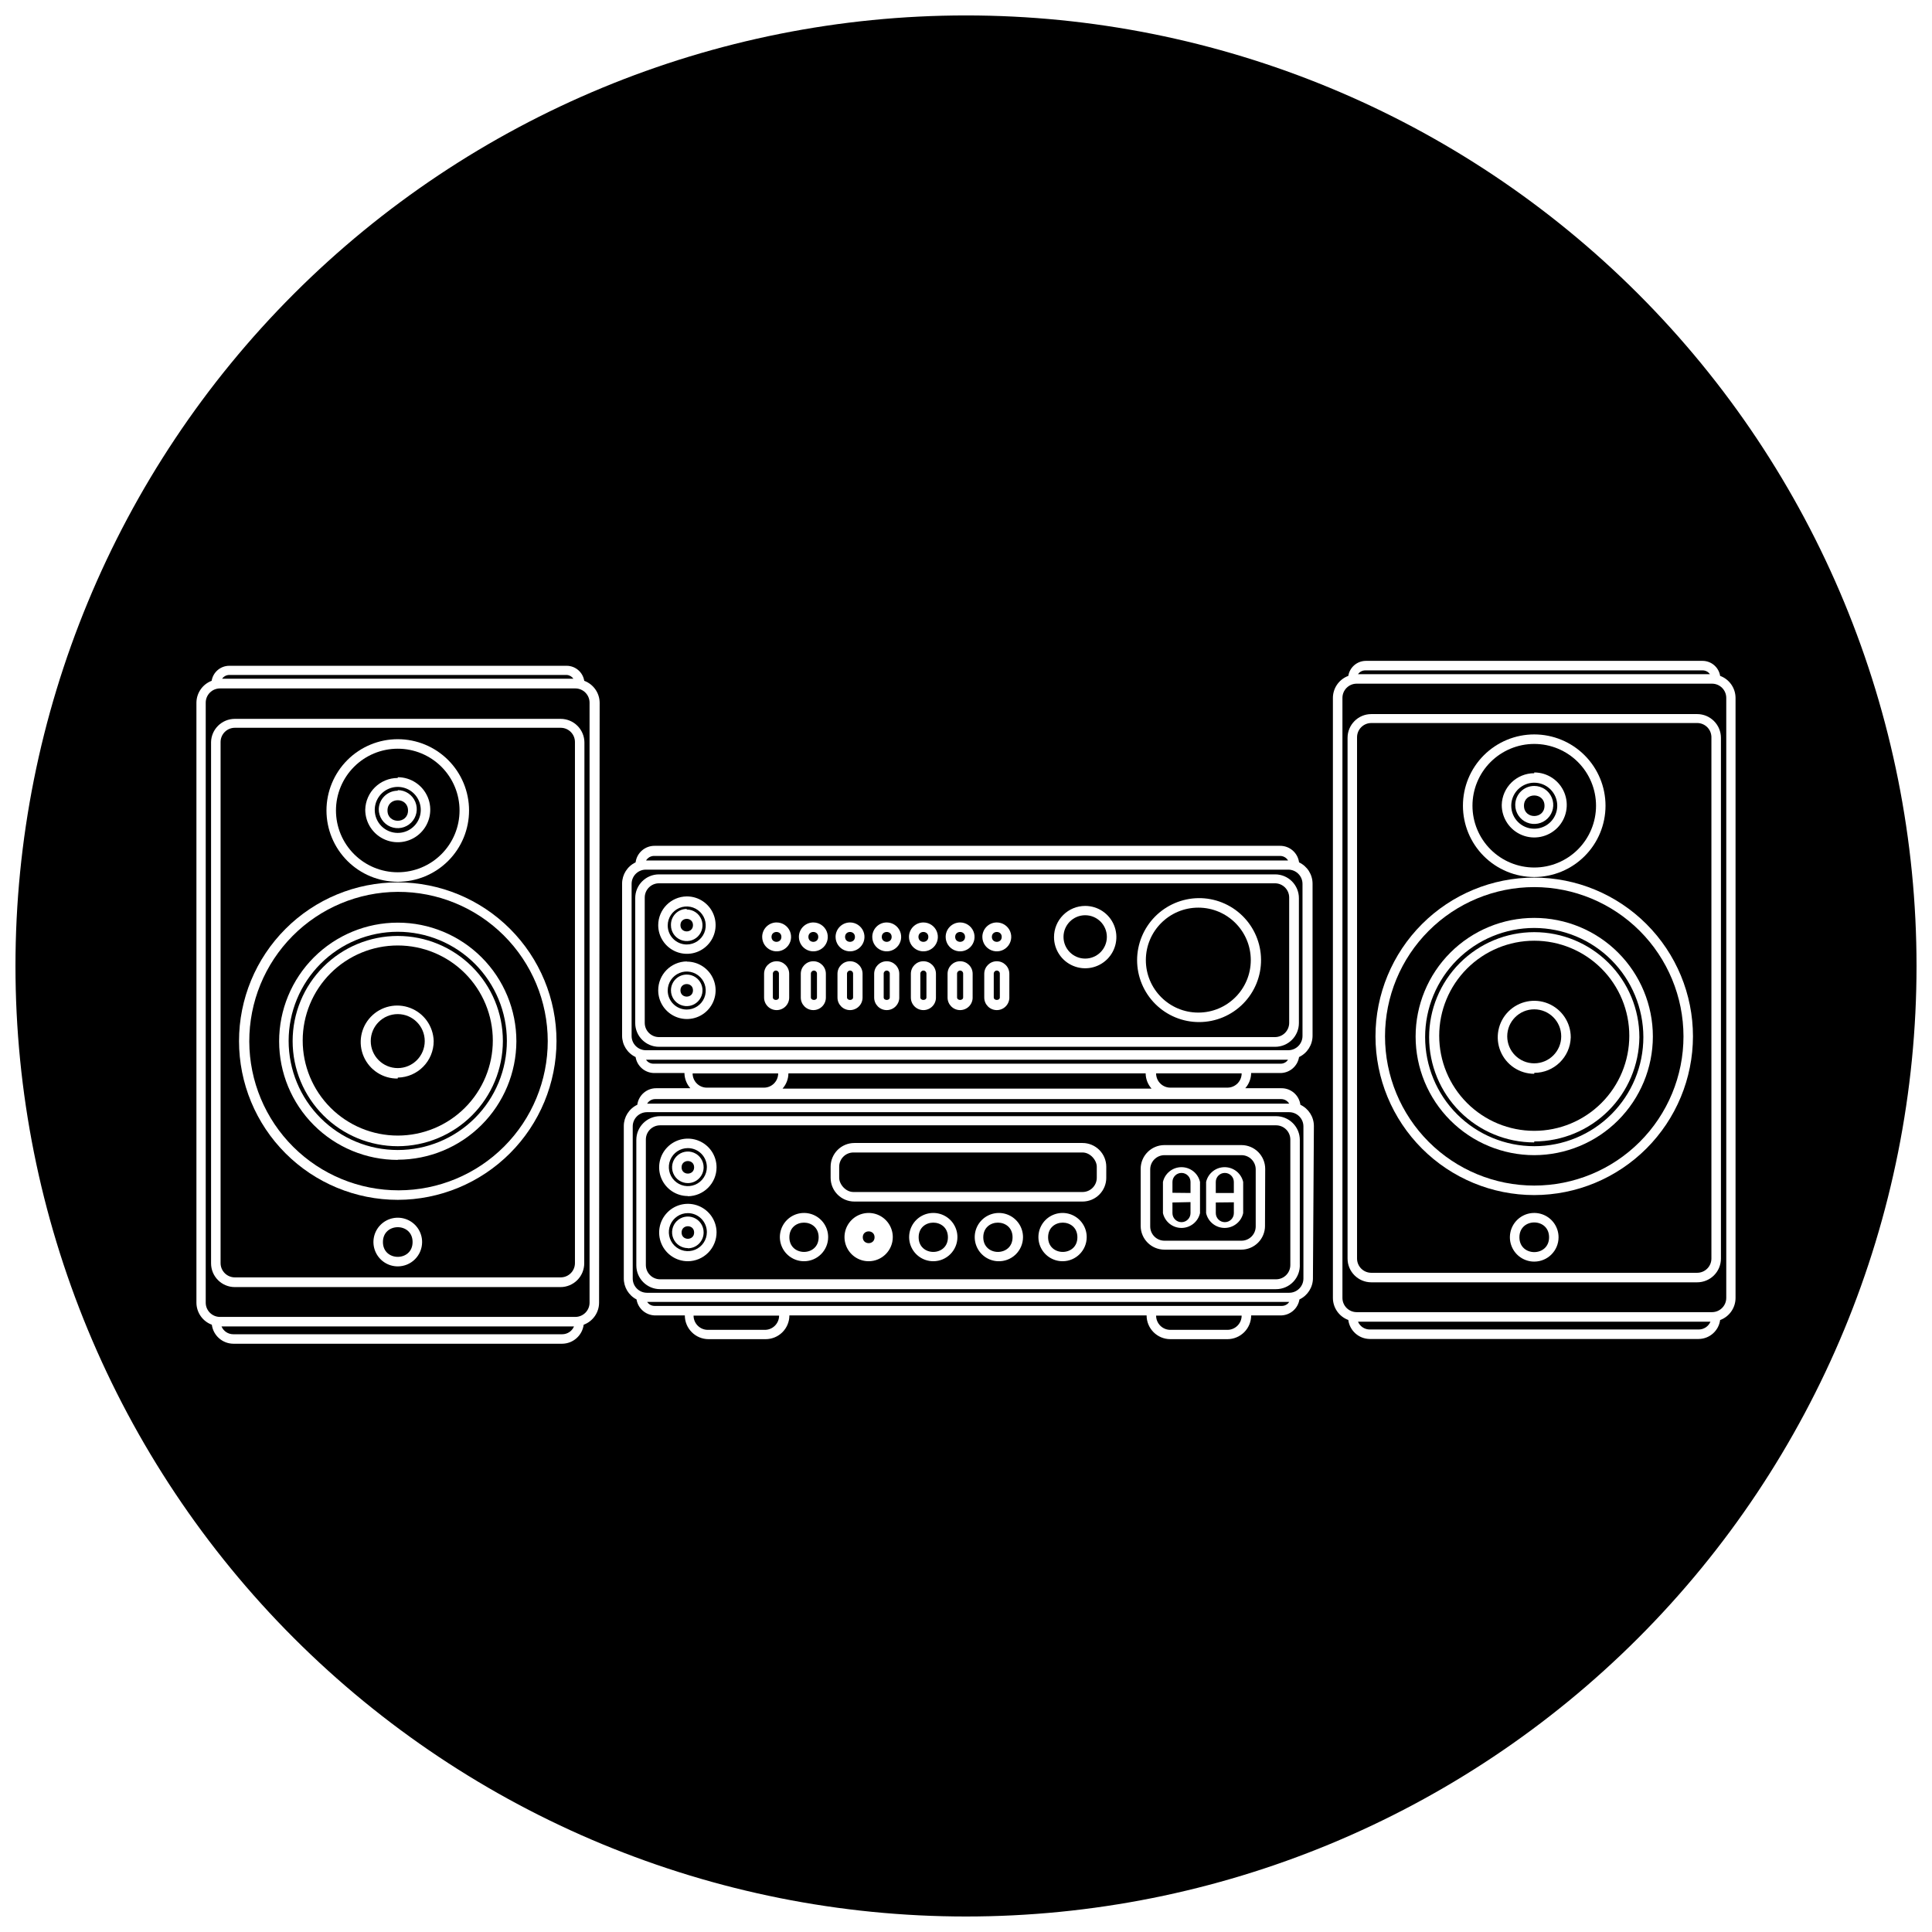
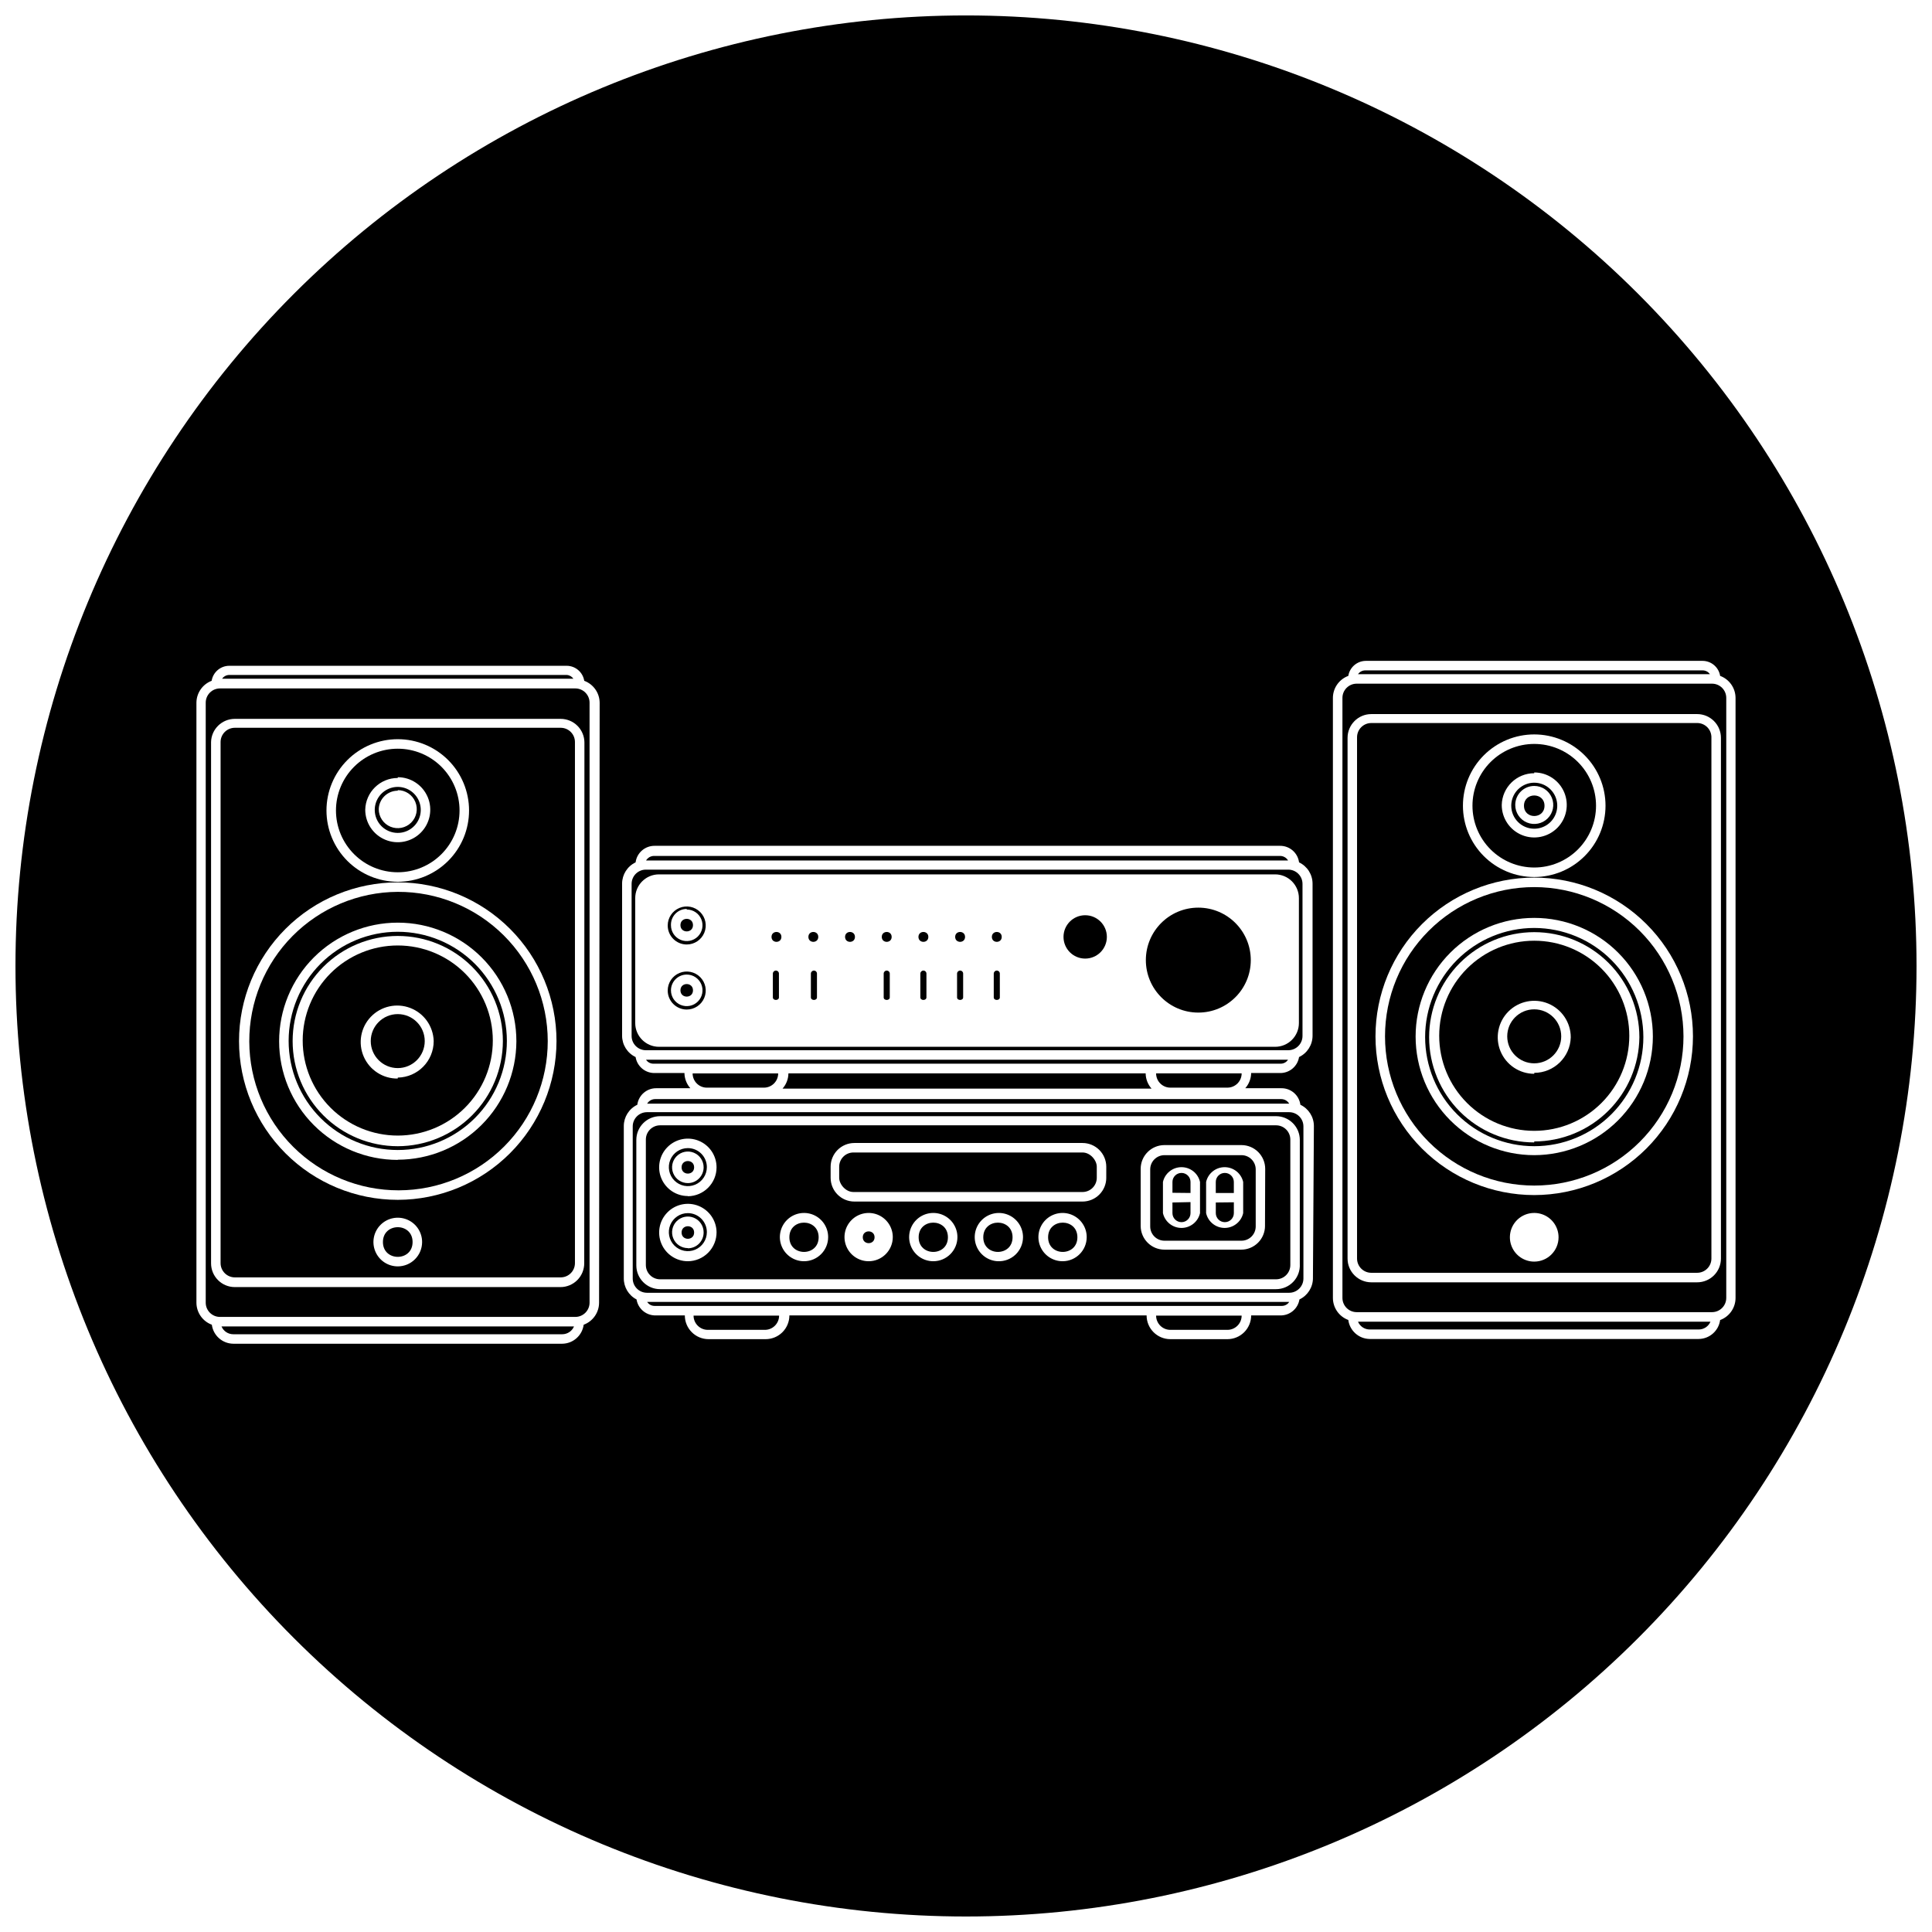
<svg xmlns="http://www.w3.org/2000/svg" width="800px" height="800px" version="1.1" viewBox="144 144 512 512">
  <defs>
    <clipPath id="a">
      <path d="m148.09 148.09h503.81v503.81h-503.81z" />
    </clipPath>
  </defs>
  <path d="m327.95 453.35c0 2.219-3.324 2.219-3.324 0 0-2.215 3.324-2.215 3.324 0" />
  <path d="m370.17 449.42h60.711c2.086 0 3.777 2.086 3.777 3.777v2.922c0 2.086-1.691 3.777-3.777 3.777h-60.711c-2.086 0-3.777-2.086-3.777-3.777v-2.922c0-2.086 1.691-3.777 3.777-3.777z" />
  <path d="m360.95 471.89c0 5.176-7.758 5.176-7.758 0 0-5.172 7.758-5.172 7.758 0" />
  <path d="m256.56 419.9c0 3.953-3.203 7.156-7.152 7.156-3.953 0-7.156-3.203-7.156-7.156 0-3.949 3.203-7.152 7.156-7.152 3.949 0 7.152 3.203 7.152 7.152" />
  <path d="m450.38 492.65c0 2.086 1.691 3.777 3.777 3.777h15.117c2.086 0 3.777-1.691 3.777-3.777z" />
  <path d="m327.95 470.63c0 2.215-3.324 2.215-3.324 0 0-2.219 3.324-2.219 3.324 0" />
  <path d="m317.43 490.08h166.26-0.004c0.793 0.008 1.535-0.391 1.965-1.055h-170.14c0.422 0.648 1.141 1.047 1.918 1.055z" />
  <path d="m326.29 465.49c-2.039 0-3.875 1.23-4.656 3.113-0.781 1.883-0.348 4.047 1.094 5.488 1.438 1.441 3.606 1.871 5.488 1.094 1.883-0.781 3.109-2.617 3.109-4.656 0-1.336-0.531-2.617-1.473-3.562-0.945-0.945-2.227-1.477-3.562-1.477zm0 9.27v0.004c-1.691 0-3.219-1.02-3.863-2.582-0.648-1.562-0.293-3.363 0.906-4.559 1.195-1.195 2.992-1.555 4.555-0.906s2.582 2.172 2.582 3.863c0.012 1.117-0.422 2.195-1.207 2.988-0.785 0.797-1.855 1.242-2.973 1.242z" />
  <path d="m249.41 390.93c-7.672 0-15.027 3.047-20.449 8.469-5.422 5.426-8.469 12.781-8.469 20.449 0 7.672 3.047 15.027 8.469 20.449 5.422 5.422 12.777 8.469 20.449 8.469 7.668 0 15.023-3.047 20.449-8.469 5.422-5.422 8.469-12.777 8.469-20.449-0.012-7.664-3.062-15.012-8.484-20.434-5.422-5.418-12.77-8.473-20.434-8.484zm0 56.828c-7.391 0-14.477-2.934-19.699-8.16-5.227-5.223-8.16-12.309-8.16-19.699 0-7.387 2.934-14.477 8.16-19.699 5.223-5.227 12.309-8.16 19.699-8.16s14.477 2.934 19.699 8.16c5.227 5.223 8.16 12.312 8.16 19.699-0.012 7.387-2.953 14.465-8.176 19.688-5.219 5.223-12.301 8.16-19.684 8.172z" />
  <path d="m326.29 448.26c-2.039 0-3.875 1.23-4.656 3.113s-0.348 4.047 1.094 5.488c1.438 1.441 3.606 1.871 5.488 1.094 1.883-0.781 3.109-2.617 3.109-4.656 0-1.336-0.531-2.617-1.473-3.562-0.945-0.945-2.227-1.477-3.562-1.477zm0 9.27v0.004c-1.691 0-3.219-1.02-3.863-2.582-0.648-1.562-0.293-3.363 0.906-4.559 1.195-1.195 2.992-1.555 4.555-0.906 1.562 0.648 2.582 2.172 2.582 3.863 0 2.309-1.871 4.184-4.18 4.184z" />
  <path d="m375.77 471.89c0 2.082-3.125 2.082-3.125 0s3.125-2.082 3.125 0" />
  <path d="m296.46 326.44h-94.16c-2.086 0-3.781 1.691-3.781 3.781v159c0 2.086 1.695 3.777 3.781 3.777h94.16c2.086 0 3.781-1.691 3.781-3.777v-159c0-2.09-1.695-3.781-3.781-3.781zm2.367 152.35c0 1.672-0.66 3.273-1.844 4.453-1.18 1.184-2.781 1.848-4.453 1.848h-86.301c-3.481 0-6.297-2.82-6.297-6.301v-138.14c0.082-3.418 2.875-6.144 6.297-6.144h86.352c1.672 0 3.273 0.664 4.453 1.844 1.18 1.18 1.844 2.781 1.844 4.453z" />
  <path d="m249.41 375.16c4.344 0 8.508-1.723 11.578-4.797 3.07-3.07 4.797-7.234 4.797-11.578 0-4.34-1.727-8.504-4.797-11.578-3.07-3.07-7.234-4.793-11.578-4.793s-8.508 1.723-11.578 4.793c-3.07 3.074-4.797 7.238-4.797 11.578 0 4.344 1.727 8.508 4.797 11.578 3.07 3.074 7.234 4.797 11.578 4.797zm0-25.191c3.484 0 6.625 2.102 7.961 5.32 1.332 3.219 0.594 6.926-1.871 9.387-2.461 2.465-6.168 3.203-9.387 1.867-3.219-1.332-5.32-4.473-5.32-7.957 0.109-4.68 3.938-8.414 8.617-8.414z" />
  <path d="m412.34 471.89c0 5.176-7.762 5.176-7.762 0 0-5.172 7.762-5.172 7.762 0" />
  <path d="m429.52 471.89c0 5.176-7.762 5.176-7.762 0 0-5.172 7.762-5.172 7.762 0" />
  <path d="m399.75 392.29c0 1.746-2.621 1.746-2.621 0 0-1.746 2.621-1.746 2.621 0" />
  <path d="m253.34 473.15c0 5.238-7.859 5.238-7.859 0 0-5.242 7.859-5.242 7.859 0" />
  <path d="m395.21 471.89c0 5.176-7.758 5.176-7.758 0 0-5.172 7.758-5.172 7.758 0" />
  <path d="m249.41 394.56c-6.68 0-13.09 2.652-17.812 7.375-4.723 4.727-7.379 11.133-7.379 17.812 0 6.684 2.656 13.09 7.379 17.812 4.723 4.727 11.133 7.379 17.812 7.379 6.68 0 13.09-2.652 17.812-7.379 4.723-4.723 7.379-11.129 7.379-17.812 0-6.68-2.656-13.086-7.379-17.812-4.723-4.723-11.133-7.375-17.812-7.375zm0 35.266c-3.902 0.059-7.457-2.231-9.016-5.809-1.559-3.578-0.816-7.742 1.887-10.559 2.703-2.816 6.832-3.734 10.473-2.324 3.641 1.406 6.074 4.863 6.18 8.766 0 5.285-4.242 9.59-9.523 9.672z" />
  <path d="m390.02 392.29c0 1.746-2.621 1.746-2.621 0 0-1.746 2.621-1.746 2.621 0" />
  <path d="m327.65 389.17c0 2.215-3.324 2.215-3.324 0 0-2.219 3.324-2.219 3.324 0" />
  <path d="m327.65 406.45c0 2.215-3.324 2.215-3.324 0 0-2.219 3.324-2.219 3.324 0" />
  <path d="m325.99 394.3c2.039 0 3.875-1.227 4.656-3.109 0.777-1.883 0.348-4.051-1.094-5.492-1.441-1.438-3.606-1.871-5.488-1.09-1.883 0.777-3.113 2.617-3.113 4.652 0 1.34 0.531 2.621 1.477 3.562 0.945 0.945 2.227 1.477 3.562 1.477zm0-9.27c1.691 0 3.215 1.02 3.863 2.582 0.648 1.562 0.289 3.359-0.906 4.559-1.195 1.195-2.992 1.551-4.559 0.906-1.562-0.648-2.578-2.172-2.578-3.863-0.043-1.137 0.379-2.238 1.168-3.059 0.789-0.816 1.875-1.277 3.012-1.277z" />
  <path d="m292.59 336.87h-86.352c-2.086 0-3.781 1.691-3.781 3.777v138.09c0 2.09 1.695 3.781 3.781 3.781h86.352c2.086 0 3.777-1.691 3.777-3.781v-138.09c0-2.086-1.691-3.777-3.777-3.777zm-43.176 3.023c5.012 0 9.816 1.988 13.359 5.531 3.543 3.547 5.531 8.352 5.531 13.359 0 5.012-1.988 9.816-5.531 13.359s-8.348 5.535-13.359 5.535c-5.012 0-9.816-1.992-13.359-5.535s-5.535-8.348-5.535-13.359c0-5.008 1.992-9.812 5.535-13.359 3.543-3.543 8.348-5.531 13.359-5.531zm0 139.71c-2.609 0-4.961-1.574-5.957-3.981-1-2.41-0.449-5.184 1.398-7.031 1.844-1.844 4.617-2.394 7.027-1.395 2.41 0.996 3.981 3.348 3.981 5.957 0 1.711-0.68 3.352-1.891 4.559-1.207 1.211-2.848 1.891-4.559 1.891zm0-17.633c-11.156 0-21.859-4.434-29.746-12.324-7.891-7.887-12.324-18.59-12.324-29.746s4.434-21.855 12.324-29.746c7.887-7.891 18.59-12.32 29.746-12.32s21.855 4.43 29.746 12.32 12.32 18.59 12.32 29.746c-0.012 11.152-4.449 21.848-12.336 29.734-7.887 7.883-18.578 12.32-29.73 12.336z" />
  <path d="m380.3 392.29c0 1.746-2.621 1.746-2.621 0 0-1.746 2.621-1.746 2.621 0" />
  <path d="m360.85 392.29c0 1.746-2.617 1.746-2.617 0 0-1.746 2.617-1.746 2.617 0" />
  <path d="m351.08 392.29c0 1.746-2.621 1.746-2.621 0 0-1.746 2.621-1.746 2.621 0" />
  <path d="m447.61 425.89h35.77c0.793 0.008 1.535-0.395 1.965-1.059h-170.14c0.43 0.664 1.172 1.066 1.965 1.059z" />
  <path d="m249.41 380.35c-10.477 0.051-20.504 4.262-27.883 11.699-7.375 7.441-11.5 17.504-11.465 27.98 0.035 10.48 4.227 20.516 11.656 27.902 7.426 7.391 17.48 11.531 27.961 11.516 10.477-0.02 20.52-4.195 27.922-11.609 7.402-7.414 11.559-17.465 11.559-27.941-0.012-10.52-4.211-20.602-11.668-28.02-7.461-7.422-17.562-11.57-28.082-11.527zm0 71.039v-0.004c-8.34 0-16.336-3.312-22.23-9.207-5.894-5.894-9.207-13.891-9.207-22.23 0-8.336 3.312-16.332 9.207-22.23 5.894-5.894 13.891-9.207 22.23-9.207 8.336 0 16.332 3.312 22.23 9.207 5.894 5.898 9.207 13.895 9.207 22.23-0.027 8.324-3.348 16.301-9.242 22.184-5.891 5.883-13.871 9.191-22.195 9.203z" />
  <path d="m447.61 428.46h-94.668c-0.02 1.484-0.574 2.918-1.559 4.031h97.789c-0.988-1.113-1.543-2.547-1.562-4.031z" />
  <path d="m327.8 492.65c0 2.086 1.695 3.777 3.781 3.777h15.113c2.086 0 3.777-1.691 3.777-3.777z" />
  <path d="m483.48 435.27h-165.86c-0.867 0.004-1.672 0.461-2.117 1.207h170.14c-0.449-0.762-1.277-1.223-2.164-1.207z" />
  <path d="m331.33 432.24h15.117c2.086 0 3.777-1.691 3.777-3.777h-22.672c0 2.086 1.691 3.777 3.777 3.777z" />
  <path d="m315.16 422.32h170.24c2.086 0 3.777-1.691 3.777-3.777v-40.305c0-2.086-1.691-3.777-3.777-3.777h-170.24c-2.086 0-3.777 1.691-3.777 3.777v40.305c0 2.086 1.691 3.777 3.777 3.777zm-2.82-40.305c0-3.477 2.82-6.297 6.297-6.297h163.29c1.672 0 3.273 0.664 4.453 1.844 1.18 1.184 1.844 2.785 1.844 4.453v33.102c0 1.668-0.664 3.273-1.844 4.453-1.18 1.18-2.781 1.844-4.453 1.844h-163.29c-3.477 0-6.297-2.82-6.297-6.297z" />
  <path d="m325.99 411.54c2.039 0 3.875-1.227 4.656-3.109 0.777-1.883 0.348-4.051-1.094-5.492-1.441-1.438-3.606-1.871-5.488-1.09-1.883 0.777-3.113 2.617-3.113 4.652 0 1.336 0.531 2.621 1.477 3.562 0.945 0.945 2.227 1.477 3.562 1.477zm0-9.27c1.691 0 3.215 1.02 3.863 2.582 0.648 1.562 0.289 3.359-0.906 4.555-1.195 1.199-2.992 1.555-4.559 0.91-1.562-0.648-2.578-2.176-2.578-3.863 0-2.312 1.871-4.184 4.18-4.184z" />
-   <path d="m318.63 418.84h163.29c2.047-0.027 3.699-1.68 3.727-3.727v-33.25c0-2.09-1.691-3.781-3.777-3.781h-163.23c-2.086 0-3.777 1.691-3.777 3.781v33.25c0.027 2.066 1.711 3.727 3.777 3.727zm34.512-10.48v0.004c0 1.836-1.488 3.324-3.324 3.324-1.836 0-3.328-1.488-3.328-3.324v-6.301c0-1.836 1.492-3.324 3.328-3.324 1.836 0 3.324 1.488 3.324 3.324zm9.723 0v0.004c0 1.836-1.488 3.324-3.324 3.324-1.836 0-3.324-1.488-3.324-3.324v-6.301c0-1.836 1.488-3.324 3.324-3.324 1.836 0 3.324 1.488 3.324 3.324zm9.723 0v0.004c0 1.836-1.488 3.324-3.324 3.324s-3.324-1.488-3.324-3.324v-6.301c0-1.836 1.488-3.324 3.324-3.324s3.324 1.488 3.324 3.324zm9.723 0 0.004 0.004c0 1.836-1.492 3.324-3.328 3.324-1.836 0-3.324-1.488-3.324-3.324v-6.301c0-1.836 1.488-3.324 3.324-3.324 1.836 0 3.328 1.488 3.328 3.324zm9.723 0 0.004 0.004c0 1.836-1.488 3.324-3.324 3.324-1.84 0-3.328-1.488-3.328-3.324v-6.301c0-1.836 1.488-3.324 3.328-3.324 1.836 0 3.324 1.488 3.324 3.324zm9.723 0 0.004 0.004c0 1.836-1.488 3.324-3.324 3.324s-3.324-1.488-3.324-3.324v-6.301c0-1.836 1.488-3.324 3.324-3.324s3.324 1.488 3.324 3.324zm9.723 0 0.004 0.004c0 1.836-1.488 3.324-3.324 3.324-1.836 0-3.324-1.488-3.324-3.324v-6.301c0-1.836 1.488-3.324 3.324-3.324 1.836 0 3.324 1.488 3.324 3.324zm50.078-26.348h0.004c4.367-0.055 8.578 1.637 11.695 4.691 3.121 3.059 4.894 7.231 4.93 11.598 0.039 4.367-1.668 8.57-4.738 11.676-3.066 3.109-7.25 4.863-11.617 4.883-4.367 0.02-8.562-1.703-11.656-4.785s-4.836-7.269-4.836-11.637c0.016-4.316 1.723-8.457 4.754-11.531 3.035-3.07 7.152-4.828 11.469-4.894zm-29.977 2.066h0.004c3.344 0 6.356 2.012 7.637 5.102 1.277 3.086 0.57 6.641-1.793 9.004-2.363 2.363-5.918 3.07-9.004 1.789-3.086-1.277-5.102-4.289-5.102-7.633 0-2.191 0.871-4.293 2.422-5.84 1.547-1.551 3.648-2.422 5.84-2.422zm-23.426 4.383h0.004c1.547 0 2.945 0.934 3.539 2.363 0.59 1.43 0.262 3.078-0.832 4.172-1.094 1.098-2.742 1.426-4.172 0.832-1.43-0.594-2.363-1.988-2.363-3.539 0-2.113 1.715-3.828 3.828-3.828zm-9.723 0h0.004c1.547 0 2.945 0.934 3.535 2.363 0.594 1.43 0.266 3.078-0.828 4.172-1.094 1.098-2.742 1.426-4.172 0.832-1.434-0.594-2.363-1.988-2.363-3.539 0-2.113 1.711-3.828 3.828-3.828zm-9.723 0h0.004c1.547 0 2.941 0.934 3.535 2.363 0.594 1.43 0.266 3.078-0.828 4.172-1.098 1.098-2.742 1.426-4.176 0.832-1.43-0.594-2.363-1.988-2.363-3.539 0-2.113 1.715-3.828 3.832-3.828zm-9.723 0c1.551 0 2.945 0.934 3.539 2.363 0.594 1.43 0.266 3.078-0.832 4.172-1.094 1.098-2.738 1.426-4.172 0.832-1.43-0.594-2.363-1.988-2.363-3.539 0-2.113 1.715-3.828 3.828-3.828zm-9.723 0c1.551 0 2.945 0.934 3.539 2.363 0.59 1.43 0.266 3.078-0.832 4.172-1.094 1.098-2.742 1.426-4.172 0.832-1.43-0.594-2.363-1.988-2.363-3.539 0-2.113 1.715-3.828 3.828-3.828zm-9.723 0c1.547 0 2.945 0.934 3.539 2.363 0.59 1.43 0.262 3.078-0.832 4.172-1.094 1.098-2.742 1.426-4.172 0.832s-2.363-1.988-2.363-3.539c-0.004-1.043 0.422-2.039 1.172-2.762 0.754-0.723 1.766-1.105 2.809-1.066zm-9.723 0c1.547 0 2.945 0.934 3.535 2.363 0.594 1.43 0.266 3.078-0.828 4.172-1.098 1.098-2.742 1.426-4.172 0.832-1.434-0.594-2.367-1.988-2.367-3.539 0-2.039 1.594-3.719 3.629-3.828zm-23.781-6.902c3.078 0 5.852 1.855 7.027 4.695 1.18 2.844 0.527 6.117-1.648 8.293s-5.445 2.824-8.289 1.648c-2.844-1.18-4.695-3.953-4.695-7.027 0.023-4.172 3.387-7.555 7.555-7.609zm0 17.281c3.078 0 5.852 1.852 7.027 4.695 1.18 2.844 0.527 6.117-1.648 8.293s-5.445 2.824-8.289 1.648c-2.844-1.18-4.695-3.953-4.695-7.027-0.004-4.191 3.367-7.606 7.555-7.66z" />
  <path d="m378.99 401.21c-0.445 0-0.805 0.363-0.805 0.809v6.297c0 0.906 1.613 0.906 1.613 0v-6.25c0.012-0.223-0.066-0.438-0.219-0.602-0.152-0.16-0.367-0.254-0.59-0.254z" />
  <path d="m398.44 401.21c-0.445 0-0.809 0.363-0.809 0.809v6.297c0 0.906 1.613 0.906 1.613 0v-6.25c0.016-0.223-0.062-0.438-0.219-0.602-0.152-0.16-0.363-0.254-0.586-0.254z" />
  <path d="m557.74 418.64c0 3.949-3.203 7.152-7.156 7.152-3.949 0-7.152-3.203-7.152-7.152 0-3.953 3.203-7.156 7.152-7.156 3.953 0 7.156 3.203 7.156 7.156" />
  <path d="m349.62 401.21c-0.445 0-0.805 0.363-0.805 0.809v6.297c0 0.906 1.613 0.906 1.613 0l-0.004-6.25c0.016-0.223-0.062-0.438-0.215-0.602-0.152-0.16-0.367-0.254-0.59-0.254z" />
  <path d="m550.59 393.3c-6.68 0-13.086 2.656-17.812 7.379-4.723 4.723-7.375 11.133-7.375 17.812 0 6.68 2.652 13.09 7.375 17.812 4.727 4.723 11.133 7.379 17.812 7.379 6.684 0 13.09-2.656 17.812-7.379 4.727-4.723 7.379-11.133 7.379-17.812 0-6.68-2.652-13.09-7.379-17.812-4.723-4.723-11.129-7.379-17.812-7.379zm0 35.266v0.004c-3.91 0-7.438-2.359-8.938-5.973-1.496-3.617-0.668-7.777 2.098-10.543 2.769-2.766 6.93-3.594 10.543-2.098 3.613 1.5 5.973 5.027 5.973 8.938-0.137 5.246-4.43 9.422-9.676 9.422z" />
  <path d="m408.16 401.21c-0.445 0-0.805 0.363-0.805 0.809v6.297c0 0.906 1.613 0.906 1.613 0l-0.004-6.25c0.016-0.223-0.062-0.438-0.215-0.602-0.152-0.16-0.367-0.254-0.59-0.254z" />
  <path d="m550.59 363.62c2.469 0 4.691-1.488 5.633-3.766 0.945-2.277 0.422-4.898-1.32-6.644-1.742-1.742-4.367-2.262-6.644-1.32-2.277 0.945-3.762 3.168-3.762 5.633 0 3.367 2.727 6.098 6.094 6.098zm0-11.336c2.039 0 3.875 1.227 4.656 3.109 0.781 1.883 0.348 4.051-1.094 5.488-1.441 1.441-3.606 1.875-5.488 1.094-1.883-0.781-3.109-2.617-3.109-4.656 0-2.781 2.254-5.035 5.035-5.035z" />
  <path d="m550.59 373.9c4.344 0 8.508-1.727 11.578-4.797 3.07-3.07 4.797-7.234 4.797-11.578s-1.727-8.508-4.797-11.578c-3.07-3.07-7.234-4.797-11.578-4.797-4.34 0-8.508 1.727-11.578 4.797-3.07 3.07-4.793 7.234-4.793 11.578s1.723 8.508 4.793 11.578c3.07 3.07 7.238 4.797 11.578 4.797zm0-25.191c3.484 0 6.629 2.098 7.961 5.316 1.332 3.223 0.598 6.926-1.867 9.391-2.465 2.465-6.172 3.199-9.391 1.867-3.219-1.332-5.316-4.477-5.316-7.961 0.109-4.676 3.934-8.414 8.613-8.41z" />
-   <path d="m554.52 471.89c0 5.242-7.859 5.242-7.859 0 0-5.238 7.859-5.238 7.859 0" />
  <path d="m483.23 370.83h-165.9c-0.871 0.004-1.672 0.461-2.117 1.207h170.14c-0.441-0.746-1.246-1.203-2.117-1.207z" />
  <path d="m475.47 398.44c0 7.68-6.227 13.906-13.906 13.906s-13.902-6.227-13.902-13.906 6.223-13.906 13.902-13.906 13.906 6.227 13.906 13.906" />
  <path d="m359.7 401.21c-0.445 0-0.809 0.363-0.809 0.809v6.297c0 0.906 1.613 0.906 1.613 0v-6.25c0.016-0.223-0.066-0.438-0.219-0.602-0.152-0.16-0.363-0.254-0.586-0.254z" />
-   <path d="m369.27 401.21c-0.445 0-0.805 0.363-0.805 0.809v6.297c0 0.906 1.613 0.906 1.613 0l-0.004-6.25c0.016-0.223-0.062-0.438-0.215-0.602-0.152-0.16-0.367-0.254-0.59-0.254z" />
  <path d="m597.7 325.18h-94.164c-2.086 0-3.777 1.691-3.777 3.777v159c0 2.086 1.691 3.777 3.777 3.777h94.164c2.086 0 3.777-1.691 3.777-3.777v-159c0-2.086-1.691-3.777-3.777-3.777zm2.367 152.35c0 1.668-0.664 3.273-1.848 4.453-1.18 1.18-2.781 1.844-4.453 1.844h-86.352c-3.477 0-6.297-2.82-6.297-6.297v-137.99c0-3.481 2.82-6.301 6.297-6.301h86.352c1.672 0 3.273 0.664 4.453 1.848 1.184 1.18 1.848 2.781 1.848 4.453z" />
  <g clip-path="url(#a)">
    <path d="m400 148.09c-66.812 0-130.88 26.539-178.12 73.781s-73.781 111.31-73.781 178.12c0 66.809 26.539 130.88 73.781 178.12 47.242 47.242 111.31 73.781 178.12 73.781 66.809 0 130.88-26.539 178.12-73.781 47.242-47.242 73.781-111.31 73.781-178.12 0-66.812-26.539-130.88-73.781-178.12-47.242-47.242-111.31-73.781-178.12-73.781zm-97.238 341.13c-0.004 2.609-1.633 4.941-4.078 5.844-0.379 2.863-2.805 5.012-5.695 5.039h-87.156c-2.891-0.027-5.316-2.176-5.695-5.039-2.445-0.902-4.074-3.234-4.082-5.844v-159c0.02-2.578 1.621-4.883 4.031-5.797 0.371-2.277 2.328-3.961 4.637-3.981h89.477c2.309 0.02 4.266 1.703 4.633 3.981 2.449 0.906 4.074 3.238 4.082 5.844zm189.18-6.5h0.004c-0.004 2.414-1.395 4.613-3.578 5.644-0.379 2.352-2.356 4.117-4.734 4.231h-8.062c0 1.672-0.664 3.273-1.844 4.453-1.184 1.184-2.785 1.844-4.453 1.844h-15.117c-3.477 0-6.297-2.816-6.297-6.297h-94.664c0 1.672-0.664 3.273-1.844 4.453-1.184 1.184-2.785 1.844-4.453 1.844h-15.117c-3.477 0-6.297-2.816-6.297-6.297h-8.059c-2.383-0.113-4.359-1.879-4.738-4.231-2.102-1.09-3.41-3.273-3.375-5.644v-40.305c0.004-2.414 1.395-4.609 3.578-5.641 0.328-2.523 2.492-4.406 5.039-4.383h9.02-0.004c-0.988-1.113-1.539-2.543-1.562-4.031h-8.211c-2.379-0.113-4.356-1.879-4.734-4.231-2.184-1.035-3.574-3.231-3.578-5.644v-40.305c0.004-2.414 1.395-4.609 3.578-5.644 0.328-2.523 2.492-4.402 5.035-4.383h165.75c2.547-0.02 4.707 1.859 5.039 4.383 2.184 1.035 3.574 3.231 3.578 5.644v40.305c-0.004 2.414-1.395 4.609-3.578 5.644-0.379 2.352-2.356 4.117-4.734 4.231h-7.961c-0.02 1.488-0.574 2.918-1.562 4.031h9.574c2.543-0.023 4.707 1.859 5.035 4.383 2.184 1.031 3.578 3.227 3.578 5.641zm107.91 11.082 0.004 0.004c-0.375 2.863-2.805 5.012-5.691 5.039h-87.16c-2.887-0.027-5.316-2.176-5.691-5.039-2.449-0.906-4.078-3.234-4.082-5.844v-159c0.004-2.609 1.633-4.938 4.082-5.844 0.367-2.277 2.324-3.961 4.633-3.981h89.277c2.309 0.02 4.266 1.703 4.633 3.981 2.449 0.906 4.074 3.234 4.082 5.844v159c0 2.594-1.605 4.922-4.031 5.844z" />
  </g>
  <path d="m550.59 389.92c-7.668 0-15.023 3.047-20.449 8.469-5.422 5.426-8.469 12.781-8.469 20.449 0 7.672 3.047 15.027 8.469 20.449 5.426 5.422 12.781 8.469 20.449 8.469 7.672 0 15.027-3.047 20.449-8.469 5.426-5.422 8.469-12.777 8.469-20.449-0.012-7.664-3.062-15.012-8.484-20.434-5.418-5.418-12.766-8.469-20.434-8.484zm0 56.828v0.004c-7.387 0-14.473-2.938-19.699-8.16-5.227-5.227-8.16-12.312-8.16-19.703 0-7.387 2.934-14.477 8.16-19.699 5.227-5.227 12.312-8.16 19.699-8.16 7.391 0 14.477 2.934 19.703 8.16 5.223 5.223 8.16 12.312 8.16 19.699-0.082 7.344-3.051 14.355-8.266 19.523-5.215 5.168-12.254 8.074-19.598 8.086z" />
  <path d="m409.47 392.29c0 1.746-2.617 1.746-2.617 0 0-1.746 2.617-1.746 2.617 0" />
  <path d="m388.71 401.21c-0.445 0-0.809 0.363-0.809 0.809v6.297c0 0.906 1.613 0.906 1.613 0v-6.25c0.012-0.223-0.066-0.438-0.219-0.602-0.152-0.16-0.363-0.254-0.586-0.254z" />
  <path d="m370.57 392.29c0 1.746-2.617 1.746-2.617 0 0-1.746 2.617-1.746 2.617 0" />
  <path d="m593.76 335.61h-86.352c-2.086 0-3.777 1.691-3.777 3.777v138.14c0 2.086 1.691 3.777 3.777 3.777h86.352c2.09 0 3.781-1.691 3.781-3.777v-137.99c0.039-1.031-0.34-2.031-1.051-2.773-0.715-0.738-1.699-1.16-2.731-1.156zm-43.176 3.023v-0.004c5.012 0 9.816 1.992 13.359 5.535 3.543 3.543 5.535 8.348 5.535 13.359 0 5.012-1.992 9.816-5.535 13.359-3.543 3.543-8.348 5.535-13.359 5.535-5.008 0-9.816-1.992-13.359-5.535-3.543-3.543-5.531-8.348-5.531-13.359 0-5.012 1.988-9.816 5.531-13.359 3.543-3.543 8.352-5.535 13.359-5.535zm0 139.71v-0.004c-2.606 0-4.957-1.57-5.957-3.981-0.996-2.41-0.445-5.184 1.398-7.027s4.617-2.394 7.027-1.398c2.41 1 3.981 3.352 3.981 5.957 0 3.562-2.887 6.449-6.449 6.449zm0-17.633v-0.004c-11.156 0-21.855-4.43-29.746-12.32-7.887-7.891-12.32-18.59-12.32-29.746 0-11.16 4.434-21.859 12.32-29.746 7.891-7.891 18.59-12.324 29.746-12.324 11.16 0 21.859 4.434 29.746 12.324 7.891 7.887 12.324 18.586 12.324 29.746-0.016 11.152-4.449 21.844-12.336 29.73-7.887 7.887-18.578 12.324-29.734 12.336z" />
  <path d="m550.59 379.09c-10.488 0-20.547 4.168-27.965 11.586-7.418 7.414-11.582 17.477-11.582 27.965s4.164 20.547 11.582 27.965c7.418 7.418 17.477 11.582 27.965 11.582 10.492 0 20.551-4.164 27.965-11.582 7.418-7.418 11.586-17.477 11.586-27.965-0.016-10.484-4.184-20.539-11.598-27.953-7.414-7.414-17.469-11.582-27.953-11.598zm0 71.039c-8.336 0-16.332-3.312-22.23-9.211-5.894-5.894-9.207-13.891-9.207-22.227 0-8.34 3.312-16.336 9.207-22.23 5.898-5.898 13.895-9.207 22.23-9.207 8.34 0 16.336 3.309 22.23 9.207 5.894 5.894 9.207 13.891 9.207 22.23-0.012 8.332-3.328 16.32-9.223 22.215-5.891 5.891-13.879 9.207-22.215 9.223z" />
  <path d="m205.83 497.59h87.16-0.004c1.363 0.004 2.598-0.809 3.125-2.066h-93.406c0.527 1.258 1.762 2.07 3.125 2.066z" />
-   <path d="m252.13 358.79c0 3.629-5.441 3.629-5.441 0 0-3.625 5.441-3.625 5.441 0" />
  <path d="m473 450.13h-20.402c-2.09 0-3.781 1.691-3.781 3.777v15.113c0 2.086 1.691 3.781 3.781 3.781h20.402c2.086 0 3.777-1.695 3.777-3.781v-15.113c0-2.086-1.691-3.777-3.777-3.777zm-10.984 15.363c-0.52 2.293-2.559 3.922-4.91 3.922-2.352 0-4.391-1.629-4.914-3.922v-8.262c0.523-2.293 2.562-3.918 4.914-3.918 2.352 0 4.391 1.625 4.91 3.918zm11.438 0c-0.523 2.293-2.559 3.922-4.91 3.922-2.352 0-4.391-1.629-4.914-3.922v-8.262c0.523-2.293 2.562-3.918 4.914-3.918 2.352 0 4.387 1.625 4.91 3.918z" />
  <path d="m459.5 460.15v-2.922c0-1.32-1.074-2.391-2.394-2.391-1.32 0-2.394 1.07-2.394 2.391v2.871z" />
  <path d="m482.17 442.22h-163.23c-2.09 0-3.781 1.691-3.781 3.777v33.25c0 2.09 1.691 3.781 3.781 3.781h163.23c2.09 0 3.781-1.691 3.781-3.781v-33.25c0-2.086-1.691-3.777-3.781-3.777zm-155.88 36.02c-3.07 0-5.836-1.84-7.019-4.672-1.184-2.832-0.551-6.094 1.605-8.277 2.152-2.184 5.41-2.859 8.254-1.715 2.848 1.148 4.727 3.891 4.766 6.957 0.012 2.031-0.781 3.984-2.207 5.43-1.426 1.445-3.371 2.266-5.398 2.277zm0-17.281v0.004c-3.078 0-5.852-1.855-7.031-4.699-1.176-2.84-0.527-6.113 1.648-8.289 2.176-2.176 5.449-2.828 8.293-1.648 2.844 1.176 4.695 3.949 4.695 7.027 0 4.211-3.398 7.629-7.606 7.66zm30.781 17.281c-2.59 0-4.922-1.559-5.91-3.949-0.992-2.391-0.445-5.141 1.387-6.973 1.828-1.828 4.582-2.375 6.973-1.387 2.391 0.992 3.949 3.324 3.949 5.91 0 3.535-2.863 6.398-6.398 6.398zm17.129 0c-2.586 0-4.922-1.559-5.91-3.949-0.992-2.391-0.445-5.141 1.387-6.973 1.828-1.828 4.582-2.375 6.973-1.387 2.391 0.992 3.949 3.324 3.949 5.91 0 3.535-2.863 6.398-6.398 6.398zm17.129 0c-2.586 0-4.922-1.559-5.91-3.949-0.992-2.391-0.441-5.141 1.387-6.973 1.828-1.828 4.582-2.375 6.973-1.387 2.391 0.992 3.949 3.324 3.949 5.91 0 3.535-2.863 6.398-6.398 6.398zm17.129 0c-2.566-0.098-4.824-1.727-5.731-4.129-0.91-2.402-0.293-5.117 1.566-6.891s4.598-2.266 6.957-1.246c2.356 1.02 3.879 3.352 3.859 5.918-0.012 1.734-0.727 3.387-1.98 4.586-1.254 1.195-2.938 1.832-4.672 1.762zm17.129 0h0.004c-2.59 0-4.922-1.559-5.914-3.949-0.988-2.391-0.441-5.141 1.387-6.973 1.832-1.828 4.582-2.375 6.973-1.387 2.391 0.992 3.953 3.324 3.953 5.91 0 3.516-2.836 6.371-6.352 6.398zm11.586-22.117h0.004c0 1.672-0.664 3.273-1.844 4.453-1.184 1.184-2.785 1.848-4.453 1.848h-60.457c-3.481 0-6.297-2.82-6.297-6.301v-2.922c0-3.477 2.816-6.297 6.297-6.297h60.457c1.668 0 3.269 0.664 4.453 1.844 1.18 1.184 1.844 2.785 1.844 4.453zm42.066 12.746 0.004 0.004c0 1.668-0.66 3.269-1.844 4.453-1.18 1.18-2.781 1.844-4.453 1.844h-20.352c-3.481 0-6.301-2.82-6.301-6.297v-15.117c0-3.477 2.82-6.297 6.301-6.297h20.402c1.672 0 3.273 0.664 4.453 1.844 1.18 1.184 1.844 2.785 1.844 4.453z" />
  <path d="m249.41 364.73c2.465 0 4.688-1.484 5.633-3.762 0.941-2.277 0.422-4.898-1.324-6.644-1.742-1.742-4.363-2.266-6.641-1.32-2.277 0.941-3.766 3.168-3.766 5.633 0 1.617 0.645 3.168 1.785 4.309 1.145 1.145 2.695 1.785 4.312 1.785zm0-11.336c2.039 0 3.875 1.23 4.652 3.113 0.781 1.883 0.352 4.047-1.09 5.488s-3.609 1.871-5.492 1.094c-1.883-0.781-3.109-2.617-3.109-4.656 0.082-2.723 2.312-4.887 5.039-4.887z" />
  <path d="m470.98 460.15v-2.922c0-1.32-1.07-2.391-2.391-2.391-1.324 0-2.394 1.07-2.394 2.391v2.922z" />
  <path d="m466.2 462.67v2.82c0 1.324 1.07 2.394 2.394 2.394 1.32 0 2.391-1.07 2.391-2.394v-2.871z" />
  <path d="m437.33 392.29c0 3.172-2.574 5.746-5.746 5.746-3.172 0-5.742-2.574-5.742-5.746 0-3.172 2.57-5.742 5.742-5.742 3.172 0 5.746 2.57 5.746 5.742" />
  <path d="m595.23 321.66h-89.43c-0.766 0-1.48 0.375-1.914 1.008h93.258c-0.434-0.633-1.152-1.008-1.914-1.008z" />
  <path d="m294.2 322.87h-89.426c-0.766-0.004-1.484 0.375-1.914 1.004h93.102c-0.402-0.586-1.051-0.961-1.762-1.004z" />
  <path d="m450.38 428.46c0 2.086 1.691 3.777 3.777 3.777h15.117c2.086 0 3.777-1.691 3.777-3.777z" />
  <path d="m507.01 496.33h87.16c1.363 0.004 2.594-0.812 3.121-2.066h-93.406c0.531 1.254 1.762 2.07 3.125 2.066z" />
  <path d="m454.71 462.67v2.82c0 1.324 1.074 2.394 2.394 2.394 1.32 0 2.394-1.07 2.394-2.394v-2.922z" />
  <path d="m553.31 357.53c0 3.629-5.441 3.629-5.441 0s5.441-3.629 5.441 0" />
  <path d="m485.64 438.74h-170.18c-2.09 0-3.781 1.691-3.781 3.777v40.305c0 2.086 1.691 3.777 3.781 3.777h170.18c2.09 0 3.781-1.691 3.781-3.777v-40.305c0-2.086-1.691-3.777-3.781-3.777zm2.82 40.305h0.004c0.082 1.723-0.547 3.402-1.734 4.648-1.191 1.246-2.84 1.953-4.566 1.949h-163.23c-3.481 0-6.301-2.816-6.301-6.297v-33.25c0-3.481 2.82-6.297 6.301-6.297h163.23c1.672 0 3.273 0.664 4.453 1.844 1.184 1.18 1.848 2.781 1.848 4.453z" />
</svg>